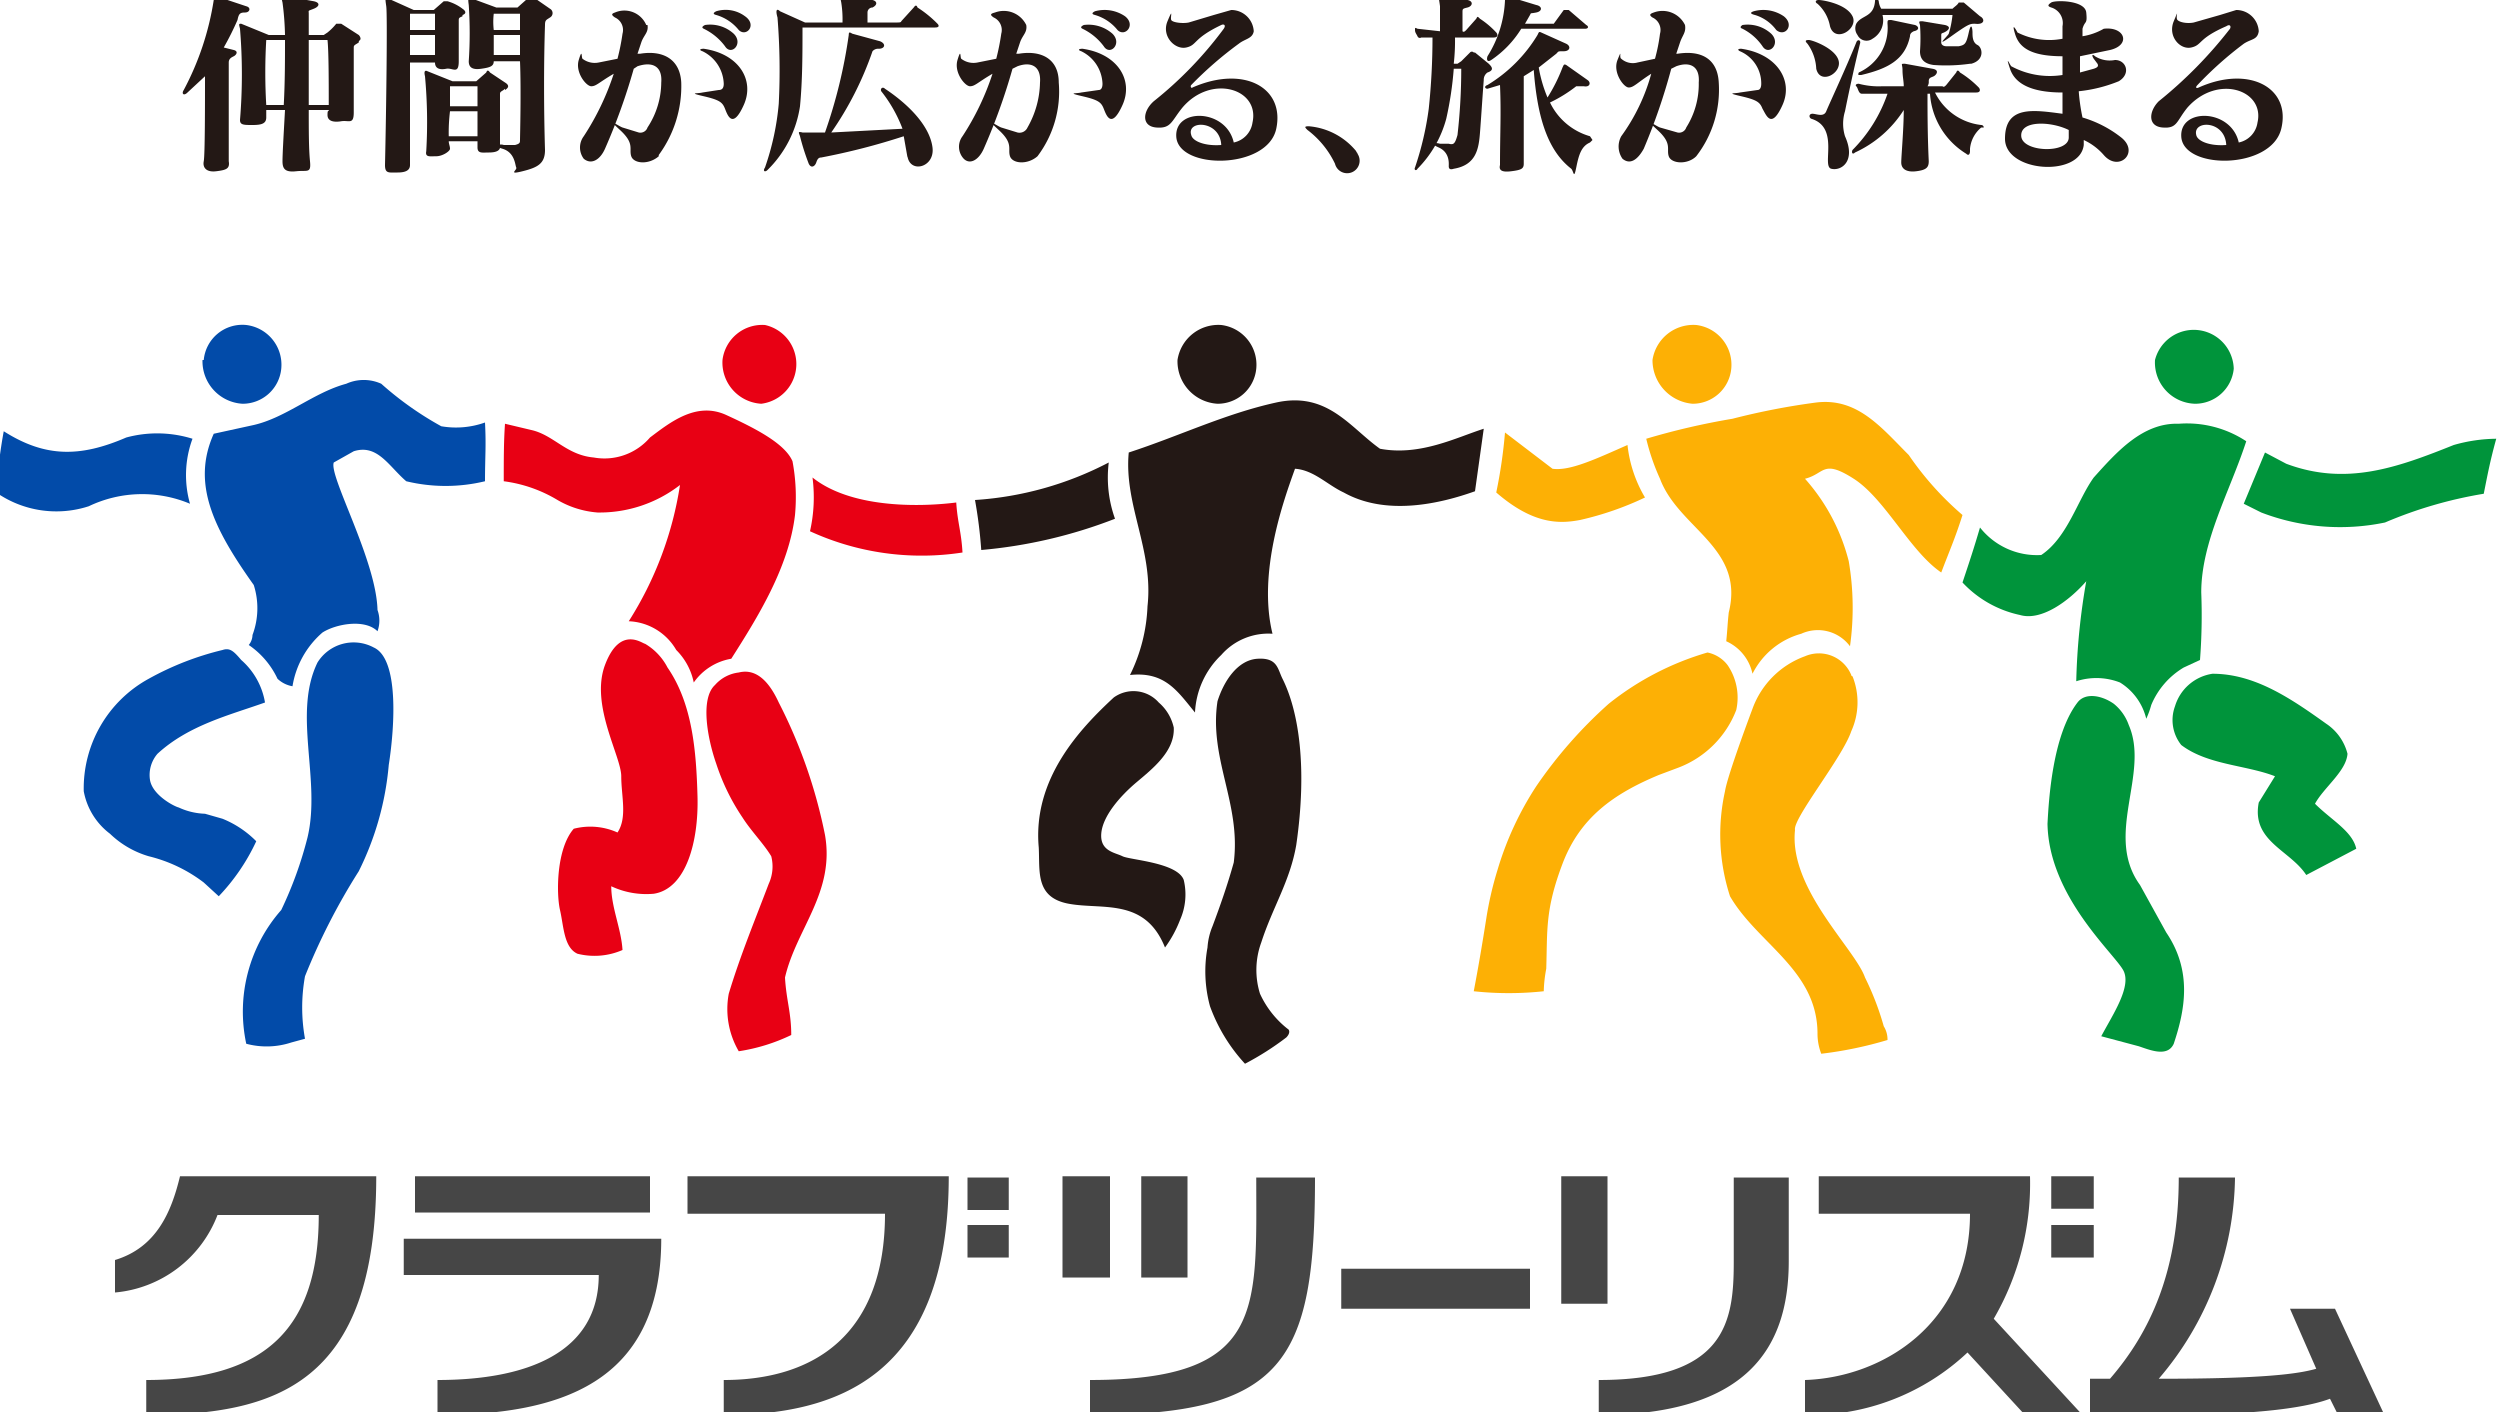
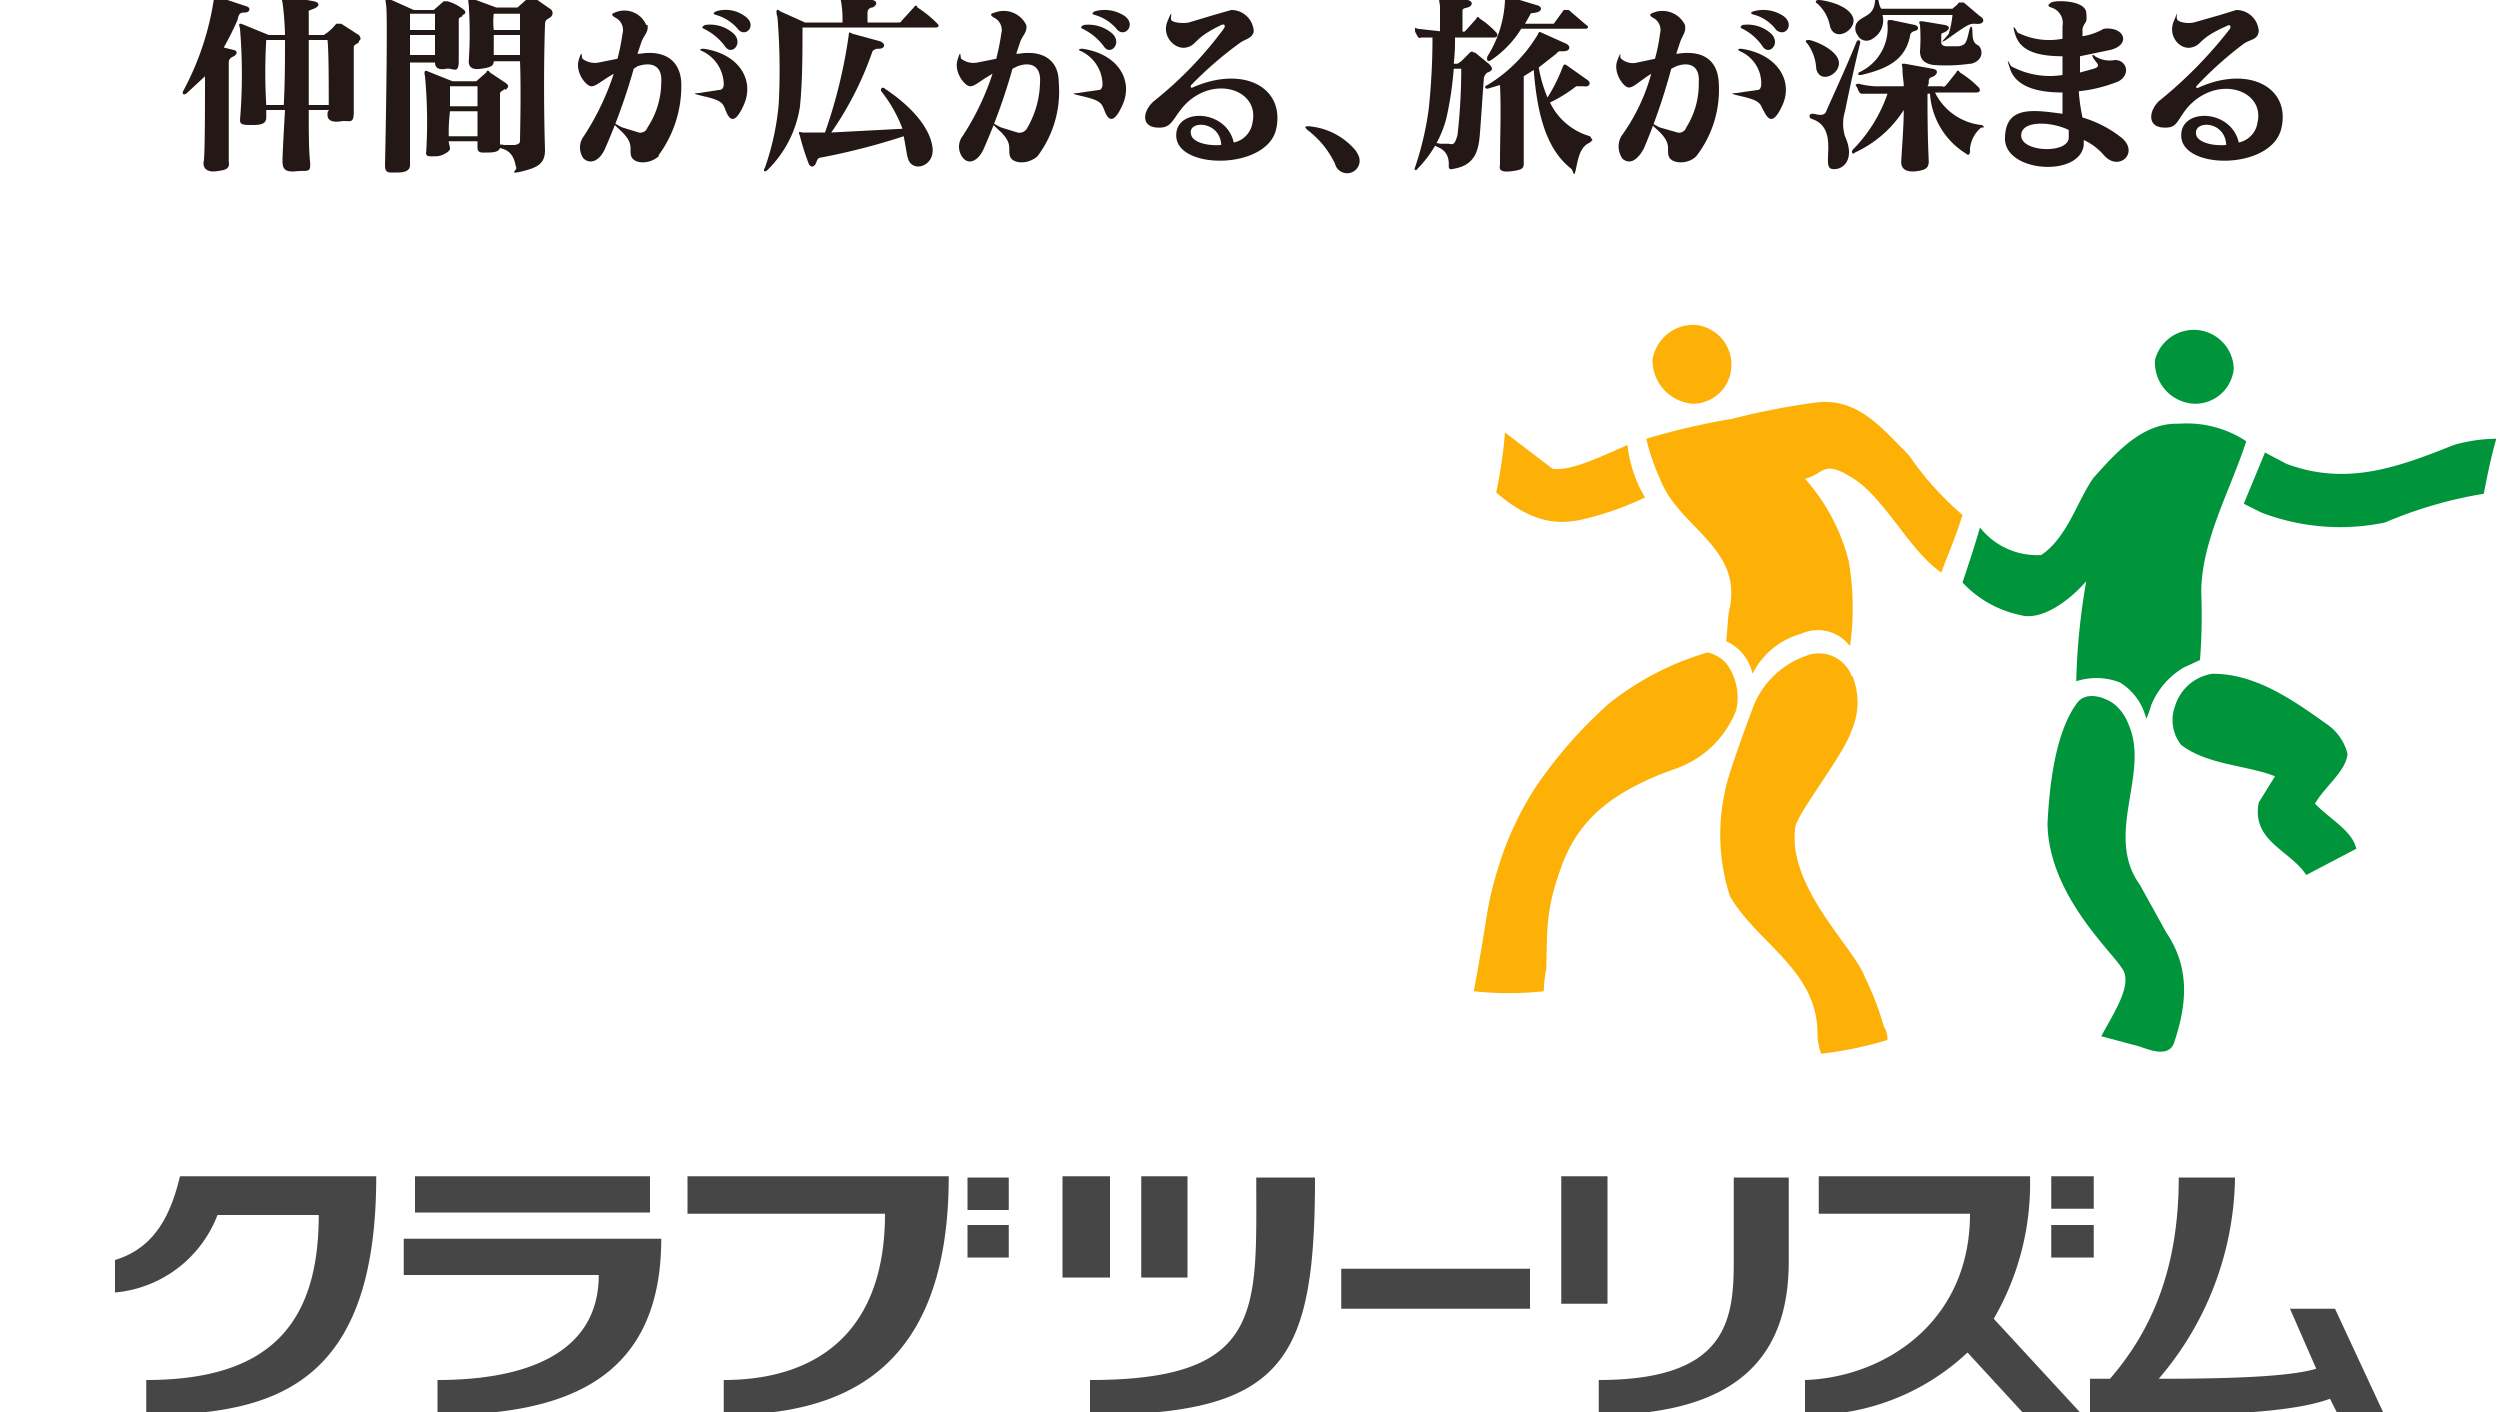
<svg xmlns="http://www.w3.org/2000/svg" viewBox="0 0 200 113">
  <defs>
    <style>.a{fill:#464646;}.b{fill:#231815;}.c{fill:#024ba9;}.d{fill:#00943b;}.e{fill:#fdb005;}.f{fill:#e80014;}</style>
  </defs>
  <title>アートボード 1</title>
  <path class="a" d="M9.2,100.8v2.6a9.7,9.7,0,0,0,8.2-6.2h8.1c0,8.9-4.1,13.2-13.8,13.2v2.8c10.3,0,18.4-2.4,18.4-19.1H14.4C13.7,97,12.5,99.8,9.2,100.8ZM55,97.1H70.8c0,9.7-5.7,13.3-12.9,13.3v2.8c9,0,18-3,18-19.1H55ZM32.3,102H47.9c0,6.2-5.7,8.4-12.9,8.4v2.8c9.6,0,17.9-2.4,17.9-14.1H32.3Zm130.1-7.9H145.5v3h12.1c0,8.8-7,13.1-13.2,13.3v2.8a18.4,18.4,0,0,0,13-5l4.6,5h4.6l-7.1-7.7a21.5,21.5,0,0,0,2.9-11.4Zm24.4,10.6h-3.6l2.1,4.8c-1.4.4-4.1.8-12.4.8h-.2a25.2,25.2,0,0,0,6.1-16.1h-4.5c0,7.5-2.3,12.4-5.5,16.1h-1.6v2.9H173c8.3,0,11.8-.7,13.4-1.3l.7,1.4h3.7ZM164.1,94.1h3.4v2.6h-3.4Zm0,3.9h3.4v2.6h-3.4ZM85,94.1h3.8v8.1H85Zm6.3,0H95v8.1H91.3Zm-58.1,0H52V97H33.2Zm44.2.1h3.3v2.6H77.4Zm0,3.8h3.3v2.6H77.4Zm9.8,12.4v2.8c15.5,0,18-4.2,18-19h-4.7C100.5,104.8,101.2,110.4,87.2,110.4Zm51.5-16.2V101c0,4.8-.7,9.4-10.8,9.4v2.8c11.8,0,15.2-5.3,15.2-12.3V94.2Zm-31.4,7.3h15.1v3.2H107.3Zm17.6-7.4h3.7v10.2h-3.7Z" />
  <path class="b" d="M28.7,3.4c-.3.2-.4.2-.4.4s0,4.2,0,5.2-.4.6-1,.7-1.1,0-1.1-.5.1-.2.1-.4H24.7c0,1.6,0,3.1.1,4.1s-.2.7-1.1.8-1.1-.2-1.1-.8.1-2.3.2-4.1H21.3v.6c0,.5-.4.6-1.1.6s-1,0-1-.4a44.5,44.5,0,0,0,0-7.3c-.1-.4-.1-.4.1-.4l2.2.9h1.3A22.8,22.8,0,0,0,22.6.2c-.1-.4-.1-.5.3-.5l2.2.4c.5.1.5.4,0,.6s-.4.1-.4.4V2.8h1.2l.3-.2a4.6,4.6,0,0,0,.7-.7h.4l1.4.9c.1.1.2.3.1.4s-.1.1-.1.2ZM19.6,1c-.4,0-.5.1-.6.6a22.6,22.6,0,0,1-1.1,2.2l.8.2c.4.1.2.4,0,.5s-.4.2-.4.5v7.9c.1.6-.2.7-1,.8s-1.1-.3-1-.8.1-4.7.1-6.8L15,7.4c-.3.3-.5.1-.3-.2A22.6,22.6,0,0,0,17.1,0c-.1-.2-.1-.3.2-.3l2.4.8C20.1.6,20,1,19.6,1Zm6.6,2.2H24.7V8.4h1.6c0-1.7,0-4.3-.1-5.2Zm-4.9,0a44.3,44.3,0,0,0,0,5.2h1.4c.1-1.8.1-3.7.1-5.2ZM44,1.4c-.3.2-.4.2-.4.6-.1,2.9-.1,6.7,0,10,0,1.1-.6,1.4-1.8,1.7s-.4-.1-.5-.3-.1-1.2-1.1-1.5-.1-.4.1-.3h.9c.4-.1.4-.2.4-.4s.1-4,0-6.3H39.5c0,.4-.3.5-1,.6s-1-.1-1-.6a33.8,33.8,0,0,0,0-4.5c-.1-.7,0-.6.3-.5l1.9.7h1.7l.9-.8h.4L44,.7a.4.4,0,0,1,0,.7Zm-7-.1c-.2.1-.3.1-.3.3s0,2.2,0,3.3-.5.5-1,.6-.9,0-.9-.5h-2v8.2c0,.4-.3.6-1,.6s-1,.1-1-.6c.1-4.4.2-12,.1-12.7s-.1-.7.2-.6l2,.9h1.6l.8-.7h.3A3.6,3.6,0,0,1,37,.7c.3.2.3.4,0,.5Zm3.4,5.8c-.2.2-.4.2-.4.4v4.1c.1.5-.4.6-.9.6s-.9.1-.9-.4v-.5H35.9c0,.2.1.4.1.6s-.6.6-1.1.6-.9.1-.8-.4a40.1,40.1,0,0,0-.1-6c-.1-.4,0-.5.2-.4l2,.8h1.9l.8-.7q.1-.3.3,0l1.2.8q.5.3,0,.6Zm1.2-6H39.5a5.6,5.6,0,0,0,0,1.3h2.1V1.1Zm-6.8,0h-2V2.4h2V1.1Zm6.8,1.7H39.5V4.4h2.1V2.8Zm-8.8,0V4.4h2V2.8Zm5.4,4.1H36V8.5h2.2V6.9ZM36,8.9a14.1,14.1,0,0,0-.1,2h2.3v-2ZM59.1,2.4a3.6,3.6,0,0,0-1.8-1.2q-.4-.1,0-.3a2.6,2.6,0,0,1,2.3.4C60.6,2,59.7,3,59.1,2.4ZM58,3.7a4.6,4.6,0,0,0-1.7-1.4c-.2-.1-.1-.2.1-.3a2.8,2.8,0,0,1,2.3.7c.8.8-.2,1.8-.7,1Zm0,5c-.2-.5-.4-.7-1.7-1s-.5-.2-.1-.3l1.3-.2c.3,0,.4-.2.4-.5a3,3,0,0,0-1.7-2.6c-.3-.1-.2-.2.1-.2,2.8.4,4.1,2.5,3.2,4.5s-1.3.8-1.5.3Zm-5.3,3.8c-.8.7-2,.6-2.2,0s.3-1-.9-2.1-.1-.3.2-.2l1.3.4a.6.6,0,0,0,.7-.4,6.6,6.6,0,0,0,1.1-3.6c.1-1.3-.7-1.7-1.9-1.3l-.3.2a48.8,48.8,0,0,1-2.3,6.4c-.4.9-1.1,1.3-1.7.8a1.5,1.5,0,0,1,0-1.8,21,21,0,0,0,2.4-5c-1.2.7-1.4,1-1.8,1s-1.3-1.1-1-2.1.2-.2.3-.1a1.6,1.6,0,0,0,1.3.3l1.5-.3a17.7,17.7,0,0,0,.4-2,1.1,1.1,0,0,0-.6-1.3c-.3-.2-.3-.3,0-.4a1.9,1.9,0,0,1,2.5,1h.1c.1.6-.3.8-.5,1.4l-.3.9h.2c1.8-.3,3.2.4,3.3,2.3a9.3,9.3,0,0,1-1.8,5.8ZM74.8,2.2H64.2c0,2.1,0,4.2-.2,6.3a9,9,0,0,1-2.6,5.1c-.2.2-.4.1-.2-.2a21,21,0,0,0,1.1-5.1,53,53,0,0,0-.1-6.9c-.2-.7,0-.7.2-.5l2,.9h3A8.6,8.6,0,0,0,67.3.2c-.1-.5-.1-.5.2-.5l2.3.3c.4.1.4.4,0,.6a.4.4,0,0,0-.4.4v.8h2.4c.1,0,.3,0,.3-.1l1-1.1q.2-.3.3,0A9.1,9.1,0,0,1,75,1.9C75.1,2,75.2,2.2,74.8,2.2ZM72.6,12.6l-.3-1.7a53.3,53.3,0,0,1-6.6,1.7c-.2,0-.3.1-.4.4s-.4.5-.6.1a18.7,18.7,0,0,1-.7-2.2c-.1-.3-.2-.4.2-.3H66a40.4,40.4,0,0,0,1.9-7.8c0-.3.1-.2.3-.1l2.2.6c.5.2.4.6-.1.6a.6.6,0,0,0-.5.2,26.5,26.5,0,0,1-3.3,6.5l5.7-.3a11.1,11.1,0,0,0-1.7-3c-.1-.2.1-.4.3-.2,2.1,1.4,3.6,3.1,3.8,4.7s-1.8,2.1-2,.7ZM89.4,2.4a3.6,3.6,0,0,0-1.8-1.2q-.4-.1,0-.3a2.9,2.9,0,0,1,2.4.4C90.9,2,90,3,89.4,2.4ZM88.3,3.7a4.6,4.6,0,0,0-1.7-1.4c-.2-.1-.1-.2.1-.3a2.9,2.9,0,0,1,2.3.7c.8.8-.2,1.8-.7,1Zm0,5c-.2-.5-.4-.7-1.7-1s-.5-.2-.1-.3l1.4-.2c.2,0,.3-.2.3-.5a3,3,0,0,0-1.7-2.6c-.3-.1-.2-.2.1-.2,2.8.4,4.1,2.5,3.2,4.5S88.5,9.2,88.3,8.7ZM83,12.5c-.8.7-2,.6-2.2,0s.3-1-.9-2.1-.1-.3.2-.2l1.3.4a.7.7,0,0,0,.8-.4,7.5,7.5,0,0,0,1-3.6c.1-1.3-.7-1.7-1.8-1.3l-.4.2a48.8,48.8,0,0,1-2.3,6.4c-.4.9-1.1,1.3-1.6.8a1.4,1.4,0,0,1-.1-1.8,21,21,0,0,0,2.4-5c-1.2.7-1.4,1-1.8,1s-1.3-1.1-1-2.1.2-.2.3-.1a1.6,1.6,0,0,0,1.3.3l1.5-.3a17.7,17.7,0,0,0,.4-2,1.1,1.1,0,0,0-.6-1.3c-.3-.2-.3-.3.1-.4a2,2,0,0,1,2.5,1h0c.1.6-.3.8-.5,1.4l-.3.9h.2c1.8-.3,3.2.4,3.2,2.3A8.6,8.6,0,0,1,83,12.5Zm11.1-1.6c-.1-2.3,4-2.2,4.6.5a1.9,1.9,0,0,0,1.5-1.6c.6-2.7-3.3-3.9-5.6-1.2-.9,1.1-.9,1.7-2.1,1.6s-1.1-1.3-.2-2.1a30.8,30.8,0,0,0,5.6-5.8c.2-.3,0-.4-.2-.3-2.3,1.1-1.9,1.6-2.8,1.8s-2-.9-1.5-2.1.2-.3.3-.1.9.3,1.4.2l2-.6L98.5.8a1.8,1.8,0,0,1,1.8,1.7c-.1.6-.7.6-1.2,1a30,30,0,0,0-3.8,3.3c-.1.1,0,.3.1.2,4.1-1.8,7.4,0,6.7,3.3S94.2,13.6,94.1,10.9Zm1.2-.1c.1.5,1.1.9,2.4.8-.1-2-2.8-2-2.4-.8Zm13.2,1.3a5.5,5.5,0,0,0-3.8-2c-.4,0-.3.1-.1.3a7.3,7.3,0,0,1,2.2,2.7,1,1,0,1,0,1.8-.8h0c0-.1-.1-.1-.1-.2Zm18.3-9.8h-5.1a8.2,8.2,0,0,1-2.4,2.5c-.3.2-.4,0-.3-.3A9.1,9.1,0,0,0,120.4,0c0-.2,0-.3.2-.3l2.3.7c.5.1.5.5,0,.6s-.4,0-.5.2l-.4.7h2.3l.8-1.1h.4L126.9,2C127.1,2.1,127.1,2.3,126.8,2.3Zm-7.3.7h-3.1a16.2,16.2,0,0,1-.1,2.1h.3l.3-.2.7-.7a.2.2,0,0,1,.3,0h.1l1.1.9c.2.2.5.5-.1.7a.7.7,0,0,0-.3.6c-.1,1.3-.2,2.9-.3,4.2s-.3,2.6-2.1,2.9c-.3.1-.4,0-.4-.2s.1-1.1-.8-1.5-.2-.4.1-.3h.7c.4.1.5,0,.7-.7a47.1,47.1,0,0,0,.3-5.3h-.6a27.6,27.6,0,0,1-.6,4,9,9,0,0,1-2.3,4c-.1.2-.3.1-.2-.1a24.7,24.7,0,0,0,1.1-4.7,54.4,54.4,0,0,0,.3-5.7h-.9a.2.2,0,0,1-.3-.1c-.1-.2-.2-.3-.2-.5s0-.2.2-.1l1.8.2V.5c-.1-.8-.2-.8.2-.8l2,.3c.5.1.4.5,0,.6s-.4.1-.4.4V2.5c.1.1.2,0,.3-.1l.8-.9c.1-.2.1-.2.3,0a6.9,6.9,0,0,1,1.3,1.1c.1.1.2.4-.2.4Zm7.7,8.4c-.7.3-.9,1-1.1,2s-.2.3-.4.1c-1.8-1.4-2.7-3.9-3-7.9l-.8.5v7c0,.4-.2.5-1,.6s-1-.1-.9-.5c0-2.6.1-4.1,0-6.4l-1,.3c-.2,0-.3-.2,0-.3a11.8,11.8,0,0,0,4-4c.1-.2.1-.3.3-.2l2,.9c.4.2.3.6-.2.6s-.4,0-.6.2l-1.4,1.1a10.9,10.9,0,0,0,.7,2.4A13.4,13.4,0,0,0,125,5.4c.1-.2.1-.3.3-.2L127,6.4c.3.2.2.6-.3.5h-.6A11.3,11.3,0,0,1,124,8.2a5.1,5.1,0,0,0,3.2,2.7l.2.3-.2.2Zm14.9-9a3.3,3.3,0,0,0-1.7-1.2c-.4-.1-.4-.2-.1-.3a2.9,2.9,0,0,1,2.4.4C143.6,2,142.8,3,142.1,2.4ZM141,3.7a4.3,4.3,0,0,0-1.6-1.4q-.3-.1,0-.3a2.8,2.8,0,0,1,2.3.7c.8.8-.2,1.8-.7,1Zm0,5c-.2-.5-.4-.7-1.7-1s-.5-.2-.1-.3l1.4-.2c.2,0,.3-.2.3-.5a2.8,2.8,0,0,0-1.7-2.6c-.2-.1-.2-.2.1-.2,2.8.4,4.2,2.5,3.3,4.5S141.3,9.2,141,8.7Zm-5.3,3.8c-.7.7-2,.6-2.2,0s.3-1-.9-2.1-.1-.3.2-.2l1.4.4a.6.6,0,0,0,.7-.4,6.5,6.5,0,0,0,1-3.6c.1-1.3-.7-1.7-1.8-1.3l-.4.2a48.3,48.3,0,0,1-2.2,6.4c-.5.9-1.1,1.3-1.7.8a1.7,1.7,0,0,1-.1-1.8,15.4,15.4,0,0,0,2.4-5c-1.1.7-1.4,1.1-1.8,1.1s-1.3-1.2-.9-2.2.1-.2.3-.1A1.4,1.4,0,0,0,131,5l1.4-.3a14.2,14.2,0,0,0,.4-2,1.1,1.1,0,0,0-.6-1.3c-.3-.2-.2-.3.1-.4a2,2,0,0,1,2.5,1h0c.1.6-.2.8-.4,1.4l-.3.9h.1c1.9-.3,3.2.4,3.3,2.3A8.7,8.7,0,0,1,135.7,12.5ZM146.4,2.1a3.2,3.2,0,0,0-1-1.8c-.2-.1-.2-.3.1-.3s2.2.3,2.7,1.3S146.8,3.5,146.4,2.1ZM158,1.9c-.4,0-.5,0-1.9,1s-.3,0-.2-.2a8,8,0,0,0,.3-1.5h-5.6a1.7,1.7,0,0,1-.8,1.9.8.8,0,0,1-1.2-.3.9.9,0,0,1-.1-.9c.4-.7,1.4-.5,1.5-1.8s.2-.2.3,0a1.4,1.4,0,0,0,.2.6h5.7c.2-.2.4-.3.5-.5h.4l1.3,1.1C158.8,1.5,158.8,2,158,1.9Zm-.4,3.2a13.8,13.8,0,0,1-2.9.1c-.8-.1-1.1-.5-1.1-1.1a14.7,14.7,0,0,0,0-2.1c-.1-.3-.1-.3.2-.3l1.8.3c.4.1.4.3.1.5s-.4.1-.4.3v.6c0,.2.2.3.4.3h1c.5-.1.6-.2.8-1.1s.3-.3.3,0,0,.8.4,1,.6,1.2-.5,1.5Zm-4.5-2.6c-.2.1-.3.2-.3.4-.4,1.9-1.8,2.6-3.9,3.1h-.2c-.1-.1,0-.1,0-.2h0A3.9,3.9,0,0,0,151,1.9c0-.3,0-.3.3-.3l1.9.4C153.5,2.1,153.6,2.4,153.1,2.5Zm-7.8,3a3.7,3.7,0,0,0-.7-2c-.2-.2-.2-.3.1-.3s2.2.7,2.4,1.7-1.5,1.9-1.8.6Zm2.3,3.4a3.4,3.4,0,0,0,0,2c.9,2-.3,2.8-1.1,2.6s.7-3.3-1.6-4c-.2-.1-.2-.4.1-.4s.9.3,1.1-.2,1.6-3.5,2.4-5.5c.1-.3.4-.2.3.1-.5,2-1,4.4-1.2,5.4Zm10,3.2c0,.2-.1.4-.3.2a6.1,6.1,0,0,1-2.9-4.8h-.2c0,1.3,0,3.3.1,5.4,0,.5-.2.7-1,.8s-1.2-.2-1.2-.7.2-2.7.2-4.2a9.1,9.1,0,0,1-3.9,3.4c-.2.2-.3,0-.2-.2A11.8,11.8,0,0,0,151,7.5h-2c-.1,0-.2,0-.3-.2s-.1-.3-.2-.4,0-.2.2-.2a6.2,6.2,0,0,0,1.9.2h1.7c0-.4-.1-.8-.1-1.3s-.2-.5.2-.5l2.2.4c.6.1.3.5.1.6s-.4.1-.4.4a.6.6,0,0,1-.1.4h1.2c.1.1.2,0,.3-.1l.8-1q.1-.3.3,0a7.9,7.9,0,0,1,1.5,1.2c.1.1.2.4-.2.4h-3.3a4.7,4.7,0,0,0,3.7,2.6.2.2,0,0,1,.2.2h-.2a2.5,2.5,0,0,0-.9,1.7Zm10.7.3a4.8,4.8,0,0,0-1.6-1.2v.4c-.3,2.6-6.3,2.2-6.3-.5s2.3-2.3,4.6-2V7.4c-2.5,0-3.8-.7-4.2-1.9s0-.3.1-.2A6.5,6.5,0,0,0,165,6V4.5c-2.7,0-3.5-.8-3.8-1.8s.1-.3.2-.1a5.6,5.6,0,0,0,3.6.5v-1a1.3,1.3,0,0,0-.9-1.5c-.3-.1-.3-.2,0-.4s2.7-.2,2.8.8-.1.6-.3,1.3v.6a4.9,4.9,0,0,0,1.7-.6c1.7-.2,2.2,1.3.5,1.7l-2.4.5V5.8l1.1-.3c.3-.1.4-.2.3-.4l-.3-.4c-.2-.3-.1-.4.1-.2a2.2,2.2,0,0,0,1.6.3c.9,0,1.3,1.1.3,1.7a11.6,11.6,0,0,1-3.2.8,15.2,15.2,0,0,0,.3,2.1,9.2,9.2,0,0,1,3.1,1.6c1.5,1.2-.2,2.8-1.4,1.4Zm-2.8-2c-1.4-.7-3.9-.8-3.8.5s3.8,1.4,3.8.1Zm9,.5c-.1-2.3,4-2.2,4.6.5a1.9,1.9,0,0,0,1.5-1.6c.6-2.6-3.2-3.9-5.6-1.2-.9,1.1-.8,1.7-2,1.6s-1.1-1.3-.3-2.1a34.8,34.8,0,0,0,5.7-5.8c.1-.2,0-.4-.3-.2-2.3,1-1.9,1.5-2.8,1.7s-1.9-.9-1.4-2.1.1-.3.3-.1.8.3,1.3.2l2.1-.6,1.3-.4a1.8,1.8,0,0,1,1.8,1.7c-.1.7-.6.6-1.2,1a29.1,29.1,0,0,0-3.7,3.3c-.2.2-.1.3.1.2,4-1.8,7.4,0,6.6,3.3s-7.9,3.3-8,.6Zm1.2-.1c.1.5,1.1.9,2.4.8-.1-2-2.7-2-2.4-.8Z" />
-   <path class="c" d="M35.3,34.1a6.9,6.9,0,0,0,3.5-.3c.1,1.9,0,2.7,0,4.7a13.4,13.4,0,0,1-6.3,0c-1.4-1.2-2.3-3-4.2-2.4l-1.6.9c-.4,1.1,3.4,7.8,3.5,11.8a2.5,2.5,0,0,1,0,1.7c-1-1-3.3-.6-4.4.1a7.2,7.2,0,0,0-2.4,4.3,2.3,2.3,0,0,1-1.2-.6,6.7,6.7,0,0,0-2.3-2.7,1.3,1.3,0,0,0,.3-.8,6.1,6.1,0,0,0,.1-4c-3.2-4.5-5-8.1-3.2-12.1l3.2-.7c2.6-.6,4.8-2.6,7.4-3.3a3.4,3.4,0,0,1,2.8,0A26.2,26.2,0,0,0,35.3,34.1ZM10.1,35a9.5,9.5,0,0,1,5.3.1,8.4,8.4,0,0,0-.2,5.2,9.9,9.9,0,0,0-8.1.2A8.4,8.4,0,0,1-.3,39.4a41,41,0,0,1,.6-4.9C3.6,36.6,6.4,36.6,10.1,35ZM29.9,51.8c2,.9,1.7,6.2,1.2,9.4a23.6,23.6,0,0,1-2.4,8.5,51.1,51.1,0,0,0-4.3,8.4,14,14,0,0,0,0,5l-1.1.3a6.3,6.3,0,0,1-3.6.1,12.3,12.3,0,0,1,2.8-10.7A31,31,0,0,0,24.6,67c1.1-4.6-1.2-9.9.8-14a3.4,3.4,0,0,1,4.5-1.2Zm-10.6,1a5.8,5.8,0,0,1,1.9,3.4c-2.8,1-6.1,1.8-8.6,4.1a2.6,2.6,0,0,0-.6,2.1c.2,1.2,1.9,2.1,2.3,2.2a5.4,5.4,0,0,0,2.1.5l1.4.4a8,8,0,0,1,2.7,1.8,16.3,16.3,0,0,1-3,4.4l-1.2-1.1a11.9,11.9,0,0,0-4.4-2.1,7.5,7.5,0,0,1-3.1-1.8,5.5,5.5,0,0,1-2.1-3.4,10,10,0,0,1,5.2-9A23.4,23.4,0,0,1,17.8,52c.6-.2.9.1,1.5.8Zm-3-24A3.1,3.1,0,0,1,19.7,26a3.2,3.2,0,0,1,2.8,3.5,3.1,3.1,0,0,1-3.1,2.8,3.4,3.4,0,0,1-3.2-3.5Z" />
  <path class="d" d="M179.7,35.3c-1.3,4-3.6,8-3.6,12.1a46.8,46.8,0,0,1-.1,5.4l-1.3.6a6.3,6.3,0,0,0-2.6,3,7,7,0,0,1-.4,1.1,4.7,4.7,0,0,0-2.1-2.9,5.2,5.2,0,0,0-3.5-.1,52.9,52.9,0,0,1,.8-8h0c-1.4,1.6-3.6,3.2-5.3,2.7a8.8,8.8,0,0,1-4.6-2.6c.6-1.8.9-2.7,1.4-4.4a5.8,5.8,0,0,0,4.9,2.2c2.1-1.4,2.9-4.4,4.2-6.2h0c1.8-2,3.9-4.4,6.8-4.3A8.6,8.6,0,0,1,179.7,35.3Zm20-.2c-.5,1.8-.7,2.9-1,4.4a34.3,34.3,0,0,0-7.9,2.3,17.6,17.6,0,0,1-9.9-.8l-1.4-.7,1.7-4.1,1.7.9c4.8,1.8,8.9.3,13.4-1.5a12.7,12.7,0,0,1,3.4-.5ZM186.1,57.9a4.1,4.1,0,0,1,1.7,2.4c-.1,1.4-1.9,2.7-2.6,4,1.3,1.3,3,2.2,3.3,3.6l-4,2.1c-1.3-2-4.4-2.7-3.8-5.8l1.3-2.1c-2.3-.9-5.4-.9-7.5-2.5a3.2,3.2,0,0,1-.5-3.1,3.7,3.7,0,0,1,3-2.6C180.4,53.9,183.3,55.9,186.1,57.9Zm-17-1.6a3.8,3.8,0,0,1,1.2,1.7c1.7,3.9-2,8.8.9,12.8l2.1,3.8c2.1,3.1,1.5,6.2.6,8.9-.5,1.1-1.9.5-2.8.2l-3-.8c.9-1.7,2.4-3.9,1.8-5.2s-6-5.9-6.1-11.8c.1-1.9.4-7.1,2.4-9.7C166.8,55.4,168.1,55.6,169.1,56.3Zm3.3-27.5a3.2,3.2,0,0,1,6.3.7,3.1,3.1,0,0,1-3.1,2.8A3.3,3.3,0,0,1,172.4,28.8Z" />
  <path class="e" d="M152.7,36.4a24.6,24.6,0,0,0,4.3,4.8c-.6,1.9-1.1,3-1.7,4.6-2.5-1.7-4.5-5.9-7-7.5s-2.3-.4-3.9,0a15.7,15.7,0,0,1,3.5,6.6,22.2,22.2,0,0,1,.1,6.8,3.2,3.2,0,0,0-3.9-1,6.2,6.2,0,0,0-3.9,3.2,3.7,3.7,0,0,0-2.1-2.6c.1-1,.1-1.4.2-2.3,1.3-5.2-4-6.7-5.5-10.7a17.3,17.3,0,0,1-1.1-3.2,57.3,57.3,0,0,1,6.9-1.6,56.4,56.4,0,0,1,6.7-1.3C148.6,31.8,150.5,34.2,152.7,36.4ZM138.2,53.2a4.6,4.6,0,0,1,.7,3.6,8,8,0,0,1-4.6,4.6l-1.6.6c-3.6,1.5-6.3,3.4-7.7,7.1s-1.2,5.3-1.3,8.4a11,11,0,0,0-.2,1.8,26.2,26.2,0,0,1-5.6,0c.4-2.1.7-3.9,1-5.8a27.4,27.4,0,0,1,.9-3.9,25.4,25.4,0,0,1,3.1-6.7,36.1,36.1,0,0,1,5.8-6.6,22.9,22.9,0,0,1,7.9-4.1A2.7,2.7,0,0,1,138.2,53.2Zm10,.9a5.6,5.6,0,0,1-.1,4.4c-.7,2.1-4.7,7-4.5,7.9-.5,4.7,4.8,9.5,5.6,11.8a22.6,22.6,0,0,1,1.5,3.9,2,2,0,0,1,.3,1.1,31.2,31.2,0,0,1-5.3,1.1,4.5,4.5,0,0,1-.3-1.6c0-5.1-4.8-7.2-7-11a16,16,0,0,1-.4-8.4c.2-1.3,2.2-6.6,2.2-6.6a7,7,0,0,1,4.2-4.2,2.8,2.8,0,0,1,3.7,1.5h0A.1.1,0,0,0,148.2,54.1Zm-16-25.3a3.3,3.3,0,0,1,3.5-2.8,3.2,3.2,0,0,1,2.8,3.5,3.1,3.1,0,0,1-3.1,2.8A3.5,3.5,0,0,1,132.2,28.8Zm-11.8,5.8,3.8,2.9c1.4.2,3.5-.8,6-1.9a10.4,10.4,0,0,0,1.4,4.2,24.7,24.7,0,0,1-5.2,1.8c-1.6.3-3.7.4-6.7-2.2A39.7,39.7,0,0,0,120.4,34.6Z" />
-   <path class="f" d="M63.4,36.9h0a15.5,15.5,0,0,1,.2,4.3c-.5,4.2-3,8.2-5.1,11.5a4.6,4.6,0,0,0-3,1.9A5.1,5.1,0,0,0,54.1,52a4.6,4.6,0,0,0-3.8-2.3,28.3,28.3,0,0,0,4.1-10.9h0A10.5,10.5,0,0,1,47.8,41a7.5,7.5,0,0,1-3.2-1,11.1,11.1,0,0,0-4.3-1.5c0-1.8,0-3.2.1-4.6l2.1.5c1.8.4,2.8,2,5,2.2A4.8,4.8,0,0,0,52,35c1.6-1.2,3.7-2.9,6.1-1.8S62.8,35.5,63.4,36.9Zm-10,16.5c2,2.9,2.3,6.7,2.4,10.3s-.9,7.4-3.5,7.8a6.6,6.6,0,0,1-3.4-.6c0,1.7.8,3.4.9,5.1a5.6,5.6,0,0,1-3.6.3c-1.1-.5-1.1-2.2-1.4-3.5s-.3-4.9,1.1-6.5a5.3,5.3,0,0,1,3.5.3c.8-1.2.3-2.9.3-4.5s-2.5-5.7-1.3-8.9,3-1.7,3.2-1.7A4.7,4.7,0,0,1,53.4,53.4Zm8.9,2.8A40.5,40.5,0,0,1,66,66.8c.8,4.6-2.3,7.5-3.2,11.4.1,1.8.5,2.8.5,4.6a14.7,14.7,0,0,1-4.2,1.3,6.7,6.7,0,0,1-.8-4.6c.9-3,2.1-5.9,3.2-8.8a3.3,3.3,0,0,0,.2-2.2c-.6-1-1.6-2-2.3-3.1a17.2,17.2,0,0,1-2.1-4.3c-.7-2-1.3-5.2-.1-6.3a3,3,0,0,1,1.9-1C60.7,53.4,61.7,54.9,62.3,56.2ZM57.8,28.8A3.2,3.2,0,0,1,61.2,26a3.2,3.2,0,0,1-.3,6.3A3.3,3.3,0,0,1,57.8,28.8ZM76.5,40.2c.1,1.6.4,2.3.5,4a21.4,21.4,0,0,1-12.2-1.7,12.3,12.3,0,0,0,.2-4.3c3,2.4,8.3,2.4,11.5,2Z" />
-   <path class="b" d="M102.6,54.3c1.3,2.6,2,7.1,1.1,13.3-.5,2.9-1.9,5-2.8,7.8a6.4,6.4,0,0,0-.1,4.1,7.6,7.6,0,0,0,2.2,2.8c.2.1.2.4-.1.7a23,23,0,0,1-3.3,2.1,13.6,13.6,0,0,1-2.8-4.6,10.6,10.6,0,0,1-.2-4.7,5.3,5.3,0,0,1,.4-1.7c.6-1.6,1.2-3.3,1.7-5.1.6-4.7-2-8.3-1.3-12.9.5-1.6,1.6-3.3,3.2-3.4S102.2,53.5,102.6,54.3Zm-8.7,3.9c.1,1.9-1.7,3.3-3,4.4s-2.7,2.7-2.8,4.1,1.1,1.5,1.7,1.8,4.4.5,4.9,1.9a5,5,0,0,1-.3,3.2,9.4,9.4,0,0,1-1.2,2.2c-1.6-4-5-3-7.7-3.5s-2.3-2.6-2.4-4.5c-.5-5.5,3.3-9.5,6-12a2.7,2.7,0,0,1,3.6.4A3.7,3.7,0,0,1,93.9,58.2Zm.3-29.4A3.3,3.3,0,0,1,97.7,26a3.2,3.2,0,0,1,2.8,3.5,3.1,3.1,0,0,1-3.1,2.8,3.4,3.4,0,0,1-3.2-3.5Zm-5,12.7A38.8,38.8,0,0,1,78.5,44a37.3,37.3,0,0,0-.5-4,26.8,26.8,0,0,0,10.7-3A9.8,9.8,0,0,0,89.2,41.5Zm21.2-5.6c3.2.6,6.1-.9,8.3-1.6l-.7,5c-2.8,1-7.1,2-10.5.1-1.3-.6-2.4-1.8-3.9-1.9-.9,2.5-3,8.3-1.8,13.2a5,5,0,0,0-4.1,1.7A6.8,6.8,0,0,0,95.6,57c-1.4-1.7-2.4-3.3-5.2-3a13.6,13.6,0,0,0,1.4-5.5c.5-4.5-1.9-8.1-1.5-12.3,4-1.3,7.7-3.1,11.8-4s5.9,2,8.3,3.7Z" />
</svg>